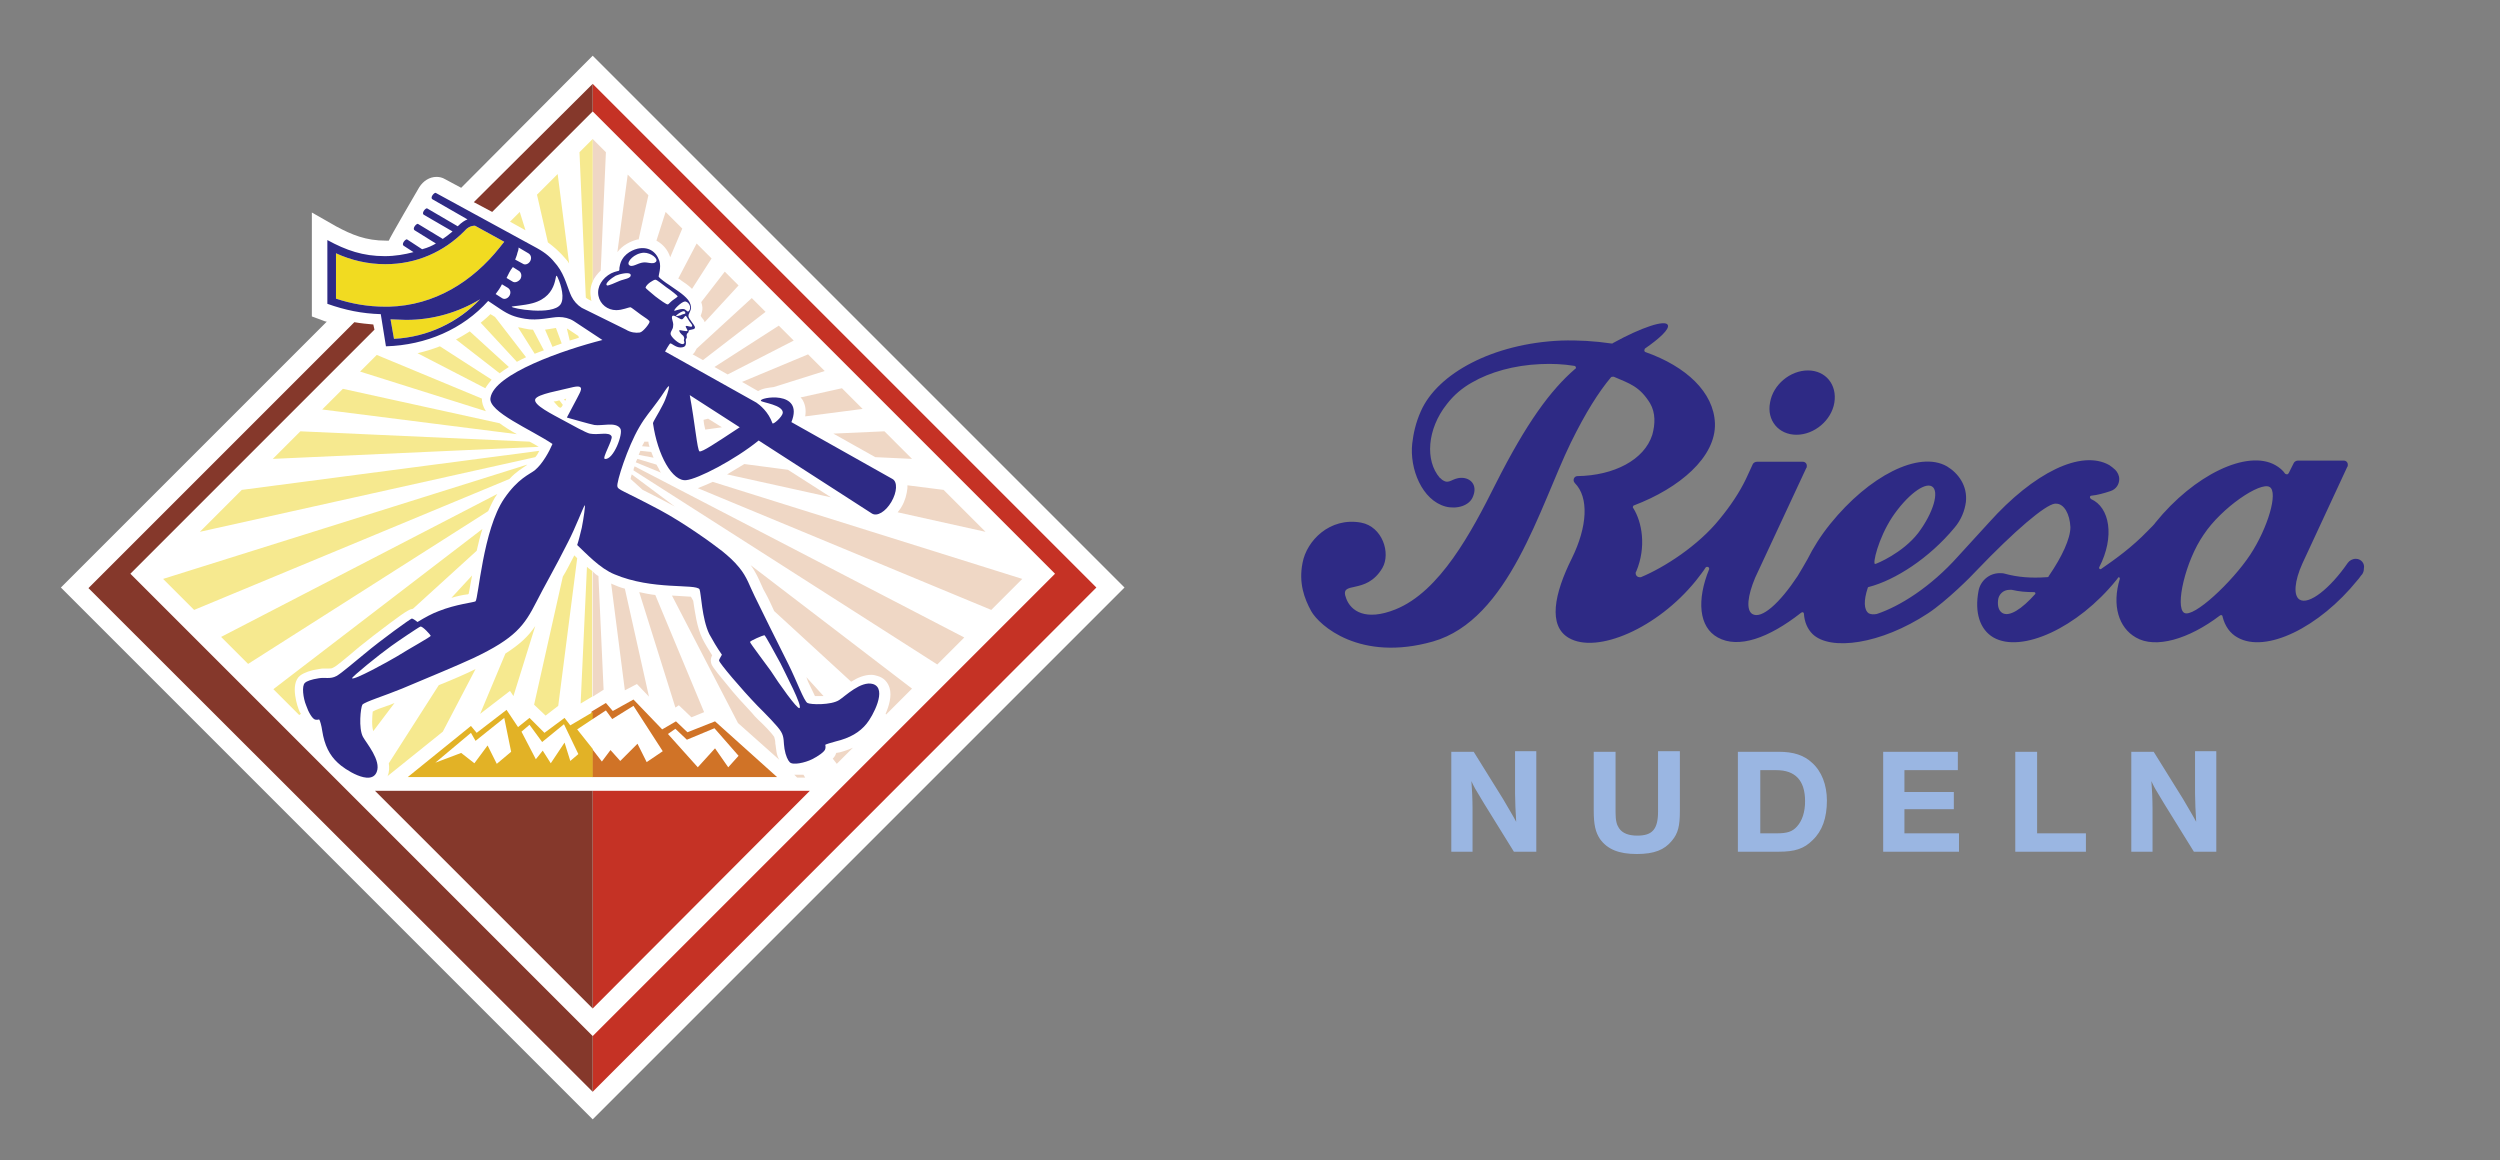
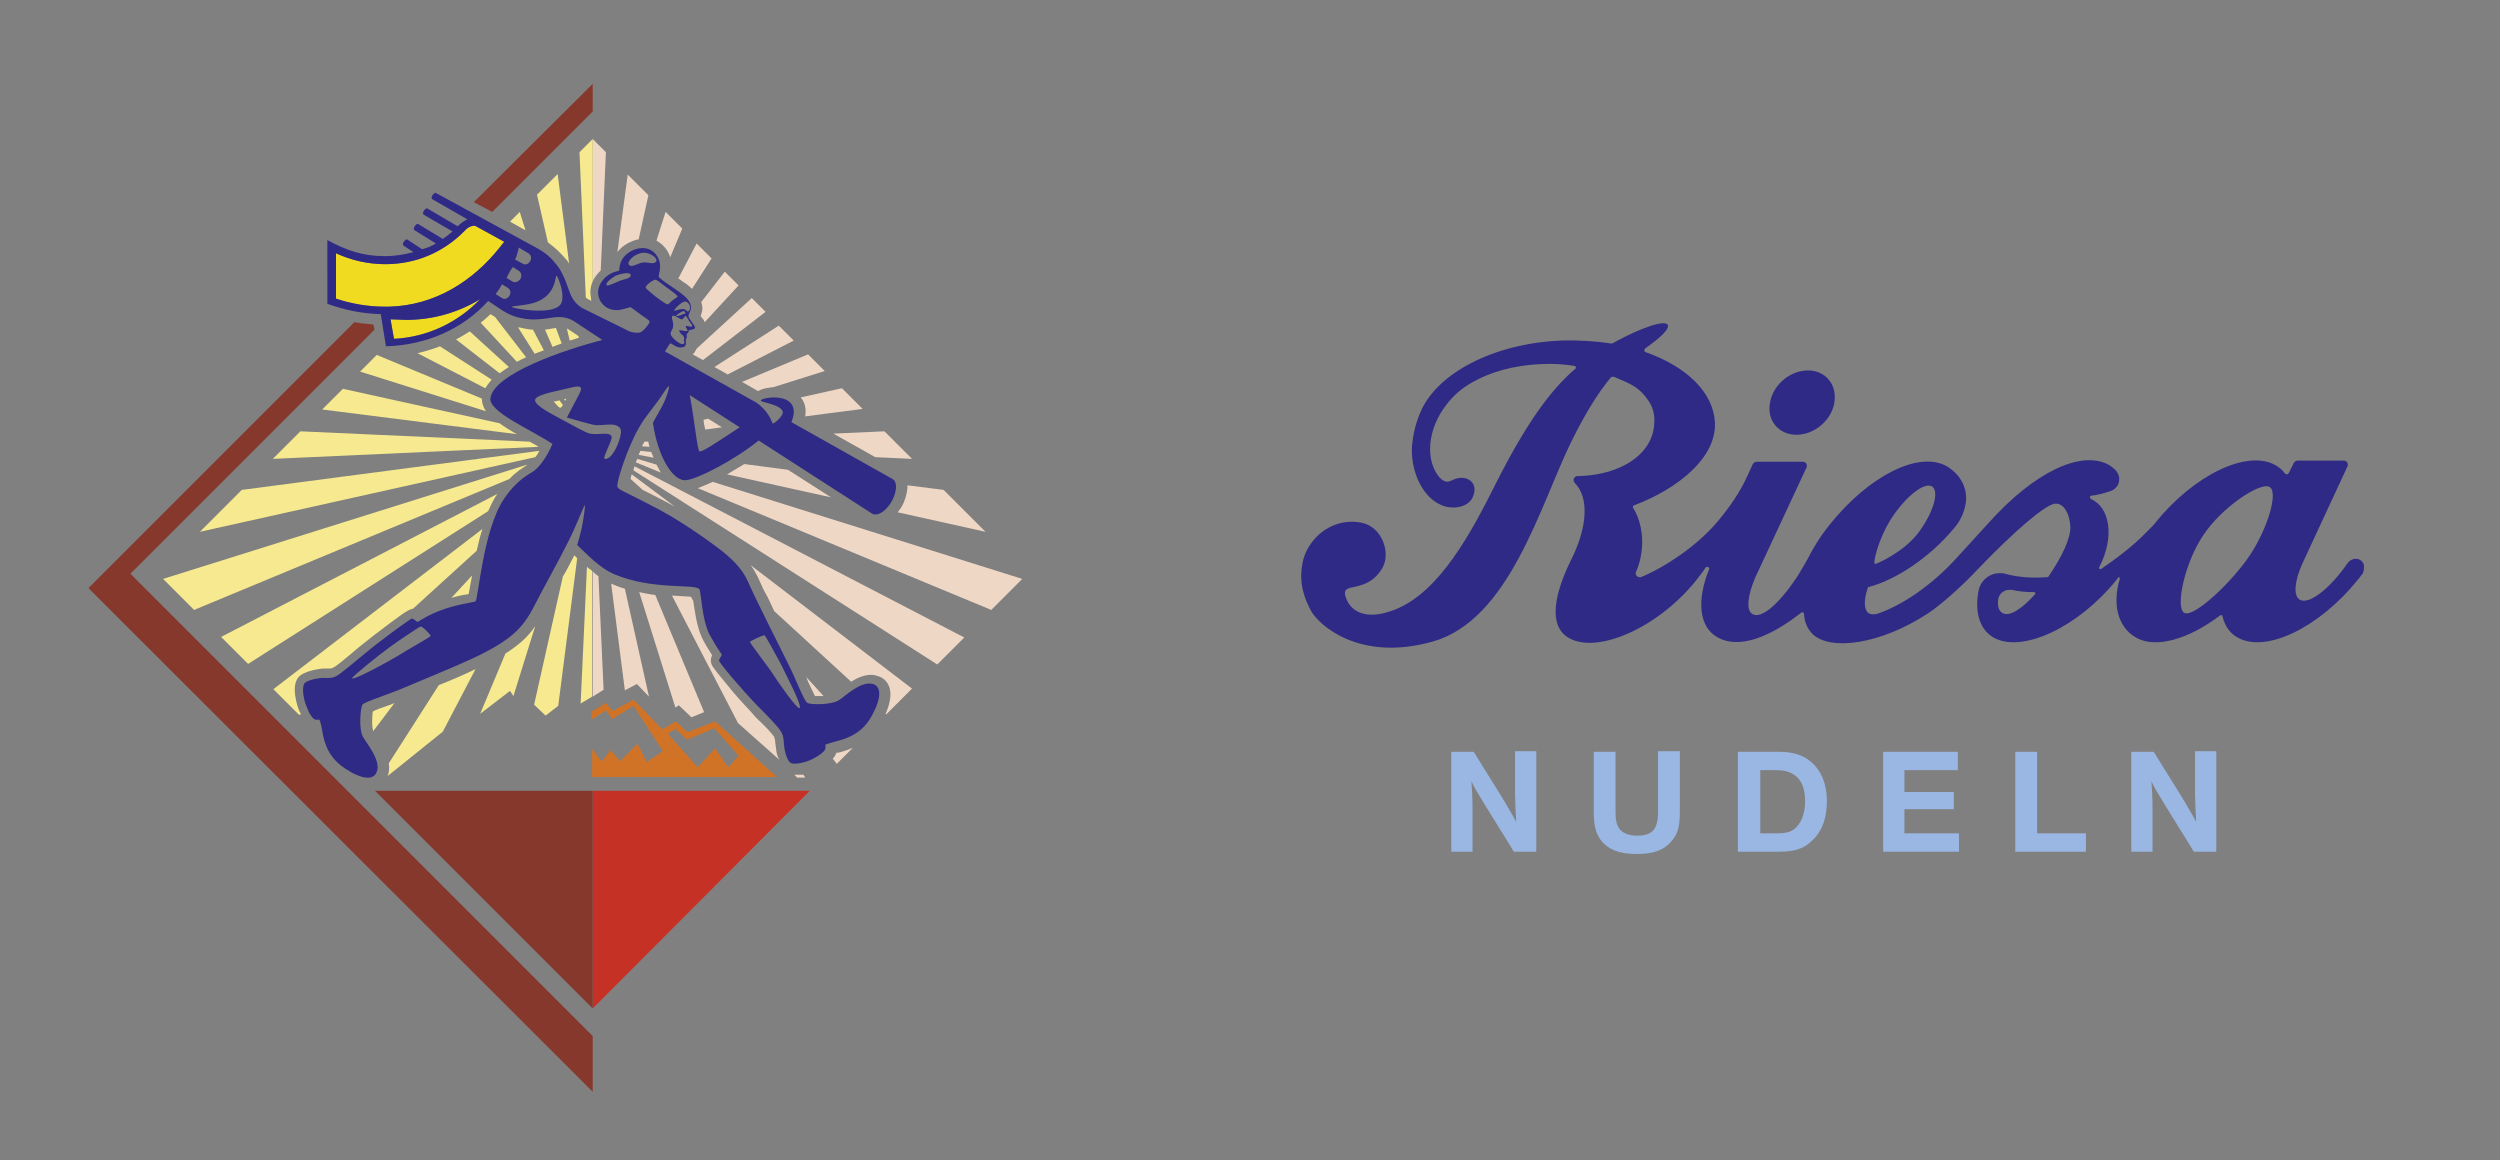
<svg xmlns="http://www.w3.org/2000/svg" version="1.1" id="Ebene_1" x="0" y="0" viewBox="0 0 435.3 202" style="enable-background:new 0 0 435.3 202" xml:space="preserve">
  <rect x="0" y="0" width="435.3" height="202" fill="#808080" stroke="none" />
  <style>.st0{fill:#9ab6e2}.st1{fill:#2e2a85}.st3{fill:#f1db21}.st9{fill:#c53225}.st10{fill:#85382b}</style>
  <switch>
    <g>
      <path class="st0" d="M267.4 148.3h-3.8l-5.2-8.4c-1.7-2.8-1.7-2.8-2.2-3.9.1 1.2.2 3.1.2 4.9v7.4h-3.7v-17.4h3.9l5.1 8.2c1.1 1.9 1.9 3.2 2.3 4-.1-1.3-.2-3.9-.2-5v-7.3h3.7v17.5zM292.5 141.2c0 2.6-.3 3.9-1.4 5.2-1.3 1.6-3.1 2.3-6.1 2.3-3.1 0-5.1-.8-6.4-2.6-.8-1.2-1.1-2.5-1.1-5v-10.2h3.8v10.5c0 1.5.2 2.2.6 2.8.6.9 1.7 1.3 3.2 1.3 2.6 0 3.6-1.1 3.6-4.2v-10.5h3.8v10.4zM306.5 145.1h2.9c1.8 0 2.7-.3 3.5-1.2.9-1 1.4-2.5 1.4-4.4 0-3.6-1.7-5.4-5-5.4h-2.8v11zm3.2-14.2c2.6 0 4.4.6 5.8 1.9 1.7 1.5 2.6 3.9 2.6 6.6 0 3-.8 5.3-2.5 6.9-1.5 1.5-3.1 2-5.9 2h-7.1v-17.4h7.1zM340.9 134.1h-9.3v3.8h8.6v3h-8.6v4.2h9.5v3.2h-13.2v-17.4h13zM363.2 148.3h-12.3v-17.4h3.8v14.2h8.5zM385.8 148.3H382l-5.2-8.4c-1.7-2.8-1.7-2.8-2.2-3.9.1 1.2.2 3.1.2 4.9v7.4h-3.7v-17.4h3.9l5.1 8.2c1.1 1.9 1.9 3.2 2.3 4-.1-1.3-.2-3.9-.2-5v-7.3h3.7v17.5z" />
      <path class="st1" d="M319.4 70.1c-.5 3.1-3.5 5.6-6.6 5.6-3.1 0-5.2-2.5-4.6-5.6.5-3.1 3.5-5.6 6.6-5.6 3.1 0 5.1 2.5 4.6 5.6m72.4 26.5c-3.1 4.7-9.9 11.1-11.5 10.1-1.6-1 .2-9 3.4-13.6 3.1-4.7 9.9-9.3 11.5-8.3 1.5.9-.3 7.1-3.4 11.8m-37.4 6.8c-2.4 2.7-4.6 4.1-5.8 3.3-.6-.4-.8-1.2-.7-2.2.1-1 .9-1.8 2-1.8h.4c1.3.3 2.4.4 3.9.4.1 0 .2.1.2.2v.1M329.5 90c2.5-3.7 5.6-6.1 6.9-5.3 1.3.8.3 4.5-2.4 8.1-2.7 3.5-7.3 5.4-7.5 5.4-.5.1.5-4.4 3-8.2m80.7 7.3c-.6 0-1.1.3-1.4.7-3.1 4.5-6.8 7.4-8.4 6.4-1.1-.7-.9-3.2.5-6.3l7.8-16.8c.1-.1.1-.2.1-.4 0-.4-.3-.7-.7-.7h-8c-.3 0-.6.2-.7.4l-.9 1.8c-.1.1-.2.2-.3.2-.1 0-.2-.1-.3-.1-.4-.6-1-1.1-1.7-1.5-4.9-2.8-14.2 1.7-20.9 10-.1.2-.7.8-1.3 1.4-2.8 2.9-5.6 4.9-8.2 6.7h-.1c-.1 0-.2-.1-.2-.2v-.1c2.8-5.4 1.8-10.5-1.4-11.9-.1-.1-.2-.2-.2-.3 0-.2.1-.3.3-.3 1-.1 2.1-.4 3.3-.8.9-.3 1.5-1.1 1.5-2.1 0-.6-.3-1.2-.7-1.6-.3-.3-.6-.5-1-.8-4.9-2.8-13.2 1.3-21 10-1.2 1.3-4.5 4.9-5.3 5.8-4.9 5.5-10.3 8.8-14.2 10.1-.5.1-1 .1-1.4-.1-.9-.6-.9-2.3-.2-4.4 0-.1.1-.2.2-.2 4.6-1.2 10.5-5 14.9-10.3 1.2-1.4 1.8-3 2-4.5.3-2.8-1.3-5-3.3-6.2-4.9-2.8-13.6 1.7-20.3 10-1.7 2.1-3 4.2-4 6.2-.5.9-1.1 1.9-1.7 2.9-3.1 4.7-6.3 7.6-7.9 6.6-1.1-.7-.8-3.2.5-6.3l8.9-19.1c.1-.1.1-.2.1-.4 0-.4-.3-.7-.7-.7h-8c-.3 0-.6.2-.7.4l-1.2 2.6c-1.1 2.3-2.7 4.7-4.6 7-3.7 4.6-9.6 8.4-13.7 10.1h-.2c-.4 0-.7-.3-.7-.7 0-.1 0-.2.1-.3 1.8-4.3 1-8.6-.5-11 0 0-.1-.1-.1-.2s.1-.3.2-.3c7.9-3 14.3-8.4 14.1-14.3-.2-5.4-5-9.9-12.1-12.4-.1 0-.2-.2-.2-.3 0-.1.1-.2.1-.3 2.6-1.8 4.3-3.4 4-4.1-.4-1-4.6.4-9.5 3.1 0 0-.1 0-.1.1H280.5c-2.7-.4-5.7-.6-8.7-.5-11.8.5-21.5 5.7-24.4 12.3-.9 2-1.3 3.9-1.5 5.6-.5 4.4 1.7 9.9 5.8 11 1.9.5 4.2-.1 4.8-1.8.8-2-.5-3.2-2-3.2-1.7 0-2.1 1.2-3.3.4-.2-.1-.3-.3-.5-.4-2.6-3-2.2-8.5 1.2-12.8 1.3-1.7 2.8-2.9 4.4-3.8 3.1-1.8 7.3-3 11.9-3.2 2.1-.1 4 0 5.9.3.2 0 .3.2.3.3 0 .1 0 .2-.1.2-4.3 3.7-8.5 9.4-13.9 20.1-4.2 8.4-9.7 18.7-17.4 21.8-5.2 2.1-7.8.3-8.6-1.9-1.3-3.3 3.4-.4 6.3-5.3 1.5-2.6 0-7.2-3.7-7.9-5.5-1-9.5 3.2-10.2 7-.7 3.5.3 6.2 1.5 8.4 1.4 2.5 8.5 8.9 21.2 5.3 13.3-3.8 18.6-23.5 24-34.6 2.6-5.3 4.9-8.9 7-11.4.1-.1.2-.1.3-.1h.2c2.8 1.2 4.5 1.7 6.3 4.6 1 1.7.9 3.7.4 5.5-1.4 4.4-6.7 7.1-13 7.2-.4 0-.7.3-.7.7 0 .2.1.4.2.5 2.5 2.5 2.2 7.6-.5 13.1-3.1 6.2-4.2 11.8-.5 13.9 4.9 2.8 15.4-1.7 22.1-10 .6-.8 1.2-1.5 1.7-2.3.1-.1.2-.1.3-.1.2 0 .3.2.3.3v.1c-2.2 5.4-1.8 10.1 1.5 11.9 3.6 2 8.9.1 14.5-4.3.1 0 .1-.1.2-.1.2 0 .3.1.3.3.1 1.4.6 2.6 1.5 3.5 3.1 3 11.9 1.8 20.1-3.6 3.2-2.1 7.7-6.6 8.4-7.4 6.7-7 12-11.5 13.7-11.7h.2c1.4 0 2.4 1.8 2.5 4.1 0 2-1.5 5.2-3.7 8.4 0 0-.1.1-.1.2-.1.1-.2.1-.3.1-2.8.2-5.1 0-7.3-.6-.3-.1-.6-.1-.9-.1-1.9 0-3.4 1.4-3.7 3.1-.7 3.7.2 6.7 2.6 8.1 4.9 2.8 14.7-1.7 21.4-10 .1-.1.2-.3.3-.4l.1-.1c.1 0 .2.1.2.2v.1c-1.4 4.6-.2 8.5 2.8 10.2 3.4 2 9.2.3 14.6-3.8.1 0 .1-.1.2-.1.2 0 .3.1.3.3.4 1.6 1.3 2.9 2.6 3.6 4.9 2.8 14.2-1.7 20.9-10 .3-.3.5-.7.8-1 .2-.3.3-.6.3-1 .2-.9-.5-1.7-1.4-1.7" />
      <g>
-         <path d="m103.2 9.7-22.9 23-2.8-1.5c-.5-.3-1-.4-1.5-.4-1.2 0-2.3.7-3 1.8-.3.5-5.2 8.9-5.3 9.3h-.5c-3.5 0-5.9-1-8.7-2.5L54.3 37v18.1l1.9.7c.2.1.5.2.7.2l-46.3 46.3 92.6 92.6 92.6-92.6-92.6-92.6z" style="fill:#fff" />
        <path class="st3" d="m68 55.6.6 3.4c5.9-.3 11.1-2.9 15-6.9-3.8 2.3-8.2 3.6-12.9 3.6-.9 0-1.8-.1-2.7-.1M67.1 53.4h.6c8-.2 14.6-4.4 19.3-10.3.2-.3.5-.6.8-1l-5.1-2.8c-.8 0-1.4.4-1.9 1-3.5 3.5-8.2 5.7-13.7 5.7-3.1 0-6-.7-8.6-1.9V52c2.7.9 5.6 1.4 8.6 1.4" />
        <path class="st1" d="m75.9 42.4-3.7-2.3c-.2-.1-.2-.4 0-.7.2-.3.5-.5.6-.4l4.3 2.6c.6-.4 1.1-.8 1.7-1.3l-5-2.9c-.2-.1-.2-.4 0-.7.2-.3.5-.5.6-.4l5.3 3.1c.7-.7 1.2-1 1.7-1.2l-6.1-3.5c-.2-.1-.2-.4 0-.7.2-.3.5-.5.6-.4l17.6 9.6c1.6.9 2.4 1.6 3.5 3 1.4 1.8 1.9 4.2 2.5 5.4.4.8 1 1.5 1.8 2l7.7 3.8c.8.5 1.7.6 2.4.5.6-.1 1.8-1.7 1.7-1.9 0-.2-.6-.6-1.5-1.2-.7-.5-1.7-1.3-1.8-1.3-.4 0-1.4.5-2.5.5-1.5 0-2.8-1-3.1-2.5-.3-1.6.7-3.1 2.2-3.9.8-.4 1.4-.4 1.4-.5.1-.1 0-.4.1-.7.3-1.9 1.9-2.8 3.1-3.1 1.8-.4 3.2.4 3.8 2.1.4 1.2-.2 2.6-.1 2.8.1.2 1.3 1.1 1.8 1.4 1.1.8 2.5 1.6 3.3 2.6.4.5.6 1.2.5 1.6-.1.4-.3.7-.4 1-.1.4.1.6.3.9.3.5.9 1.1.8 1.4-.1.4-1.2.2-1.1.6 0 .3-.3.3-.3.5-.1.2 0 .3 0 .5s-.2.3-.2.5.1.4 0 .8-.5.5-.9.5c-.9 0-1.6-.8-1.8-.7-.1 0-.8 1.2-.9 1.4l15.9 8.9c.6.4 2.1 1.6 2.8 3.6.1.3 1.7-1.1 1.8-1.8.1-1.4-3.6-1.8-3.8-2.1-.5-.6 7.6-2 5.3 3.7l17.6 9.9c.9.5.8 2.3-.2 4-1 1.7-2.5 2.6-3.4 2l-19.7-12.7c-4.2 3.4-10.6 6.7-12.6 6.9-2.4.3-5-4.3-5.8-9.9 0-.3.9-1.6 1.7-3.2.6-1.1 1.1-2.8 1.1-3.2-.1-.4-1.2 1.6-2 2.6-1.3 1.8-2.1 2.6-3.2 4.5-2 3.4-4 9.6-3.8 10.3.1.6.8.6 7.4 4.1 4.1 2.2 9 5.7 10.9 7.2 1.2 1 1.9 1.6 2.9 2.8 1.4 1.7 1.8 3.2 2.7 5 1.4 2.9 3.5 7.1 5.9 11.9 1.4 2.8 2.7 6.4 3.3 6.7.5.3 4.1.4 5.5-.5 1.1-.7 3.8-3.4 5.9-2.8 2.6.8-.1 5.7-1.1 6.9-1.2 1.5-2.9 2.5-5.4 3.1-.7.2-1.8.5-1.8.6 0 .2.1.2 0 .7-.1.5-1.3 1.3-2.3 1.8-1.2.6-3.4 1.1-3.9.5-.3-.3-.7-1.1-.9-2.3-.2-1.1 0-2-.6-3-.5-.9-2.8-3.2-4.1-4.5-2.8-2.9-6.7-7.5-6.7-7.9 0-.2.3-.6.5-1-.9-1.3-1.6-2.5-2.2-3.6-1.3-2.7-1.4-7.1-1.7-7.8-.7-1-8.2.2-14.8-2.6-2.5-1-4.9-3.6-6.5-5.1.3-.9.5-1.8.8-3 .3-1.5.7-4.2.5-3.9-.2.2-1.6 3.9-2.9 6.4-2.1 4.2-4.3 8-5.5 10.4-2.1 4.1-3.6 6.3-11 9.8-2.8 1.3-7.4 3.2-12.4 5.3-2.9 1.2-6.5 2.3-6.9 2.8-.3.5-.7 4.1.1 5.6.6 1.1 3.2 4.1 2.4 6.1-1 2.6-5.7-.5-6.8-1.6-1.4-1.3-2.3-3-2.7-5.6-.1-.8-.4-1.8-.5-1.9-.1-.1-.2.1-.7 0-.5-.1-1.2-1.3-1.6-2.5-.5-1.2-.8-3.4-.2-3.9.3-.3 1.1-.6 2.4-.8 1.1-.2 2 .2 3.1-.4.9-.5 3.3-2.6 4.8-3.8 3.1-2.6 8-6.1 8.3-6.2.2 0 .6.3 1 .6 1.3-.8 2.6-1.5 3.7-1.9 3-1.2 6.1-1.5 6.4-1.7.5-.4 1.3-12.5 5-17.9 2.4-3.5 4.4-4.2 5.3-4.9.7-.6 1.2-1.2 1.9-2.3.5-.8.9-1.6 1.2-2.3-3.7-2.5-11.2-5.6-10.8-8 .6-4.2 12.8-8.4 19.5-10.1l-5-3.3c-.8-.5-1.7-.7-2.6-.7-1.3 0-3.6.7-5.9.3-1.8-.3-2.8-.7-4.3-1.7L85 52.4c-4.4 4.9-10.8 7.7-17.8 7.9l-.9-5.6c-3.3-.1-6.2-.7-9.3-1.8V41.8c3.3 1.8 6.2 2.8 10 2.8 1.8 0 3.5-.3 5-.7l-1.7-1.1c-.2-.1-.2-.4 0-.7.2-.3.5-.5.6-.4l2.6 1.7c1.1-.3 1.7-.6 2.4-1m10.4 8.8 1.1.7c.4.3 1 .1 1.3-.4.3-.5.2-1.1-.3-1.4l-1-.6c-.3.6-.7 1.2-1.1 1.7m1.9-2.8 1 .6c.4.3 1 .1 1.4-.4.3-.5.2-1.1-.2-1.4l-1.1-.7c-.5.6-.8 1.3-1.1 1.9m1.5-3.2 1.3.7c.4.3 1 .1 1.3-.4.3-.5.2-1.1-.3-1.4l-1.7-1c0 .3-.1.7-.2.9-.1.5-.3.9-.4 1.2m39.1 29.2-8.7-5.6c.9 4.8 1.3 9.6 1.7 9.8.5.1 2.6-1.3 7-4.2m-28.3-5.1c.4-.9 1.6-2.4-.7-1.9-2.3.6-6.2 1.2-6.6 2.1-.4 1 2.9 2.6 5.1 3.8 1.1.6 3.8 2.1 4.4 2.2 1.5.3 3.4-.4 3.8.5.2.6-1.7 3.8-1.2 3.9 1.5.3 3.3-4.5 2.7-5.3-.8-1.2-3.1-.4-4.5-.6-1-.2-3.7-1-4.8-1.3.6-1.1 1.5-2.8 1.8-3.4M75 110.7c0-.1-1.4-1.7-1.8-1.6-.3.1-4 2.6-5.1 3.4-2.1 1.5-6.9 5.4-6.8 5.6.3.4 6.3-2.9 7.8-3.8 2.4-1.5 5.9-3.4 5.9-3.6m58.1-.1c-.2 0-2.6 1-2.5 1.2 0 .2 2.9 4 3.6 5 1.4 2.2 4.6 6.7 5 6.5.6-.3-2.5-6.1-3.3-7.8-1.1-2-2.6-4.8-2.8-4.9m-16.3-52.3c.3.7 1.9 2 2.3 1.5.2-.2-.1-.4 0-.7.1-.2 0-.4-.1-.6-.5-.4-.8-.8-.7-1 0-.1 1.3.3 1.4.1.1-.1-.4-.7-.3-.8.2-.2 1 .3 1.1 0 .1-.2-.2-.5-.5-.9-.2-.3-.5-.9-.6-.9-.2 0-.4.6-.7.6-.4 0-1.8-1.3-1.7-.2.1.6.3.9.2 1.4 0 .6-.6 1-.4 1.5m-.5-5.3c.1 0 .4-.4.8-.7.4-.3.9-.6.9-.7 0-.1-1.1-1-2-1.6-.7-.5-1.6-1.3-1.9-1.3-.3 0-1.6.8-1.7 1.4 0 .1 1 .9 1.7 1.5.8.6 2 1.5 2.2 1.4m-6.8-6.9c.5.6 1.5-.3 2.5-.4.8-.1 1.7.4 2.2-.1.5-.5-.8-1.6-2.1-1.6-1.7.1-3 1.6-2.6 2.1m-3.8 3.6c.2.1 1.5-.5 2.2-.8.7-.3 2.1-.4 1.9-1.1-.2-.5-1.9-.1-2.6.2-.7.4-2 1.4-1.5 1.7m-8.6-1.4c-.7-1.5.5 3.2-4.4 4.5-1.5.4-3.5.5-3.6.6-.1.3 7.1 1.6 8.5-.4.7-1 .2-3.2-.5-4.7m22.2 6.3c.1-.1 0-.5-.4-.4-.4.1-1.2.7-1.2.8 0 .1.4 0 .8-.1.3-.2.6-.2.8-.3m-1.9-.5c0 .1.8-.3 1.5-.3.6 0 .7.6 1 .4.7-.7-.1-1.8-.7-1.7-.6.1-1.9 1.4-1.8 1.6M68 55.6l.6 3.4c5.9-.3 11.2-2.9 15-6.9-3.8 2.3-8.2 3.6-12.9 3.6-.9 0-1.8-.1-2.7-.1m-.9-2.2h.6c8-.2 14.6-4.4 19.3-10.3.2-.3.5-.6.8-1l-5.1-2.8c-.8 0-1.4.4-1.9 1-3.5 3.5-8.2 5.7-13.7 5.7-3.1 0-6-.7-8.6-1.9V52c2.7.9 5.6 1.4 8.6 1.4" />
        <path d="M112.7 76.1" style="fill:#dfdeee" />
        <path d="M106.6 101.7c.7.3 1.4.6 2.2.8l4.2 18.8-2.1-2.2-2.1 1.1-2.4-18.7c0 .1.1.2.2.2m3.9-20.5c-.1.2-.2.5-.2.7l52.9 33.8 4.7-4.7-57.4-29.8zm.8 21.9 6.3 20.1.6-.4 2.2 2.1 2.2-.9-8.5-20.4c-.9-.1-1.9-.3-2.8-.5m23.9 27.8c-.1-.5-.1-1-.2-1.4 0-.6-.1-.8-.2-1.2-.3-.5-1.8-2.1-2.8-3-.4-.4-.8-.8-1.1-1.2-1.3-1.4-3-3.2-4.4-5-2.6-3.1-2.6-3.3-2.7-3.8-.1-.4 0-.8.2-1.2-.7-1.1-1.3-2.1-1.7-2.9-1-2.1-1.3-4.7-1.6-6.6l-.4-.7c-.5 0-1.1-.1-1.6-.1s-1.1-.1-1.7-.1l11.5 22.2 7.2 6.4c-.2-.3-.4-.8-.5-1.4m3.5 4h-.4l.5.5h1.4l-.3-.5h-1.2m1.7-17c.1.3.2.5.3.8.4.8.9 1.9 1.2 2.5h1.5l-3-3.3zm5.8 13.1c-.2 0-.4.1-.6.1-.1.3-.2.6-.6 1l.7.9 2.8-2.8c-.7.3-1.5.6-2.3.8M110 82.6c-.1.3-.2.6-.2.8l2.1 1.9c1 .5 2.4 1.2 4.1 2.1.5.3 1 .5 1.5.8l-7.5-5.6zm20.7 15.8c.9 1.2 1.4 2.4 1.9 3.5.2.5.4.9.7 1.4.5.9 1 2 1.5 3.1l13.4 12.3c1.1-.7 2.3-1.2 3.5-1.2.4 0 .8.1 1.1.2 1.1.3 1.8 1.1 2.1 2.1.4 1.4-.1 3.1-.7 4.5l.1.1 4.5-4.5-28.1-21.5zm-6.6-14.5c-.9.4-1.8.8-2.6 1.1l51.1 21.2 5.4-5.4-53.9-16.9zm-13.4-3.4 4.4 1.8c-.2-.2-.3-.5-.4-.7-.1-.2-.3-.5-.4-.7l-3.3-1c-.1.1-.2.4-.3.6M158 85c-.1 1-.4 2.2-1 3.2-.2.4-.5.7-.7 1l15.3 3.4-7.3-7.3-6.3-.8v.5m-28.4-4.2-3 1.8 18.1 4-7.5-4.8-7.6-1zm-15.8-1.1c-.1-.3-.3-.7-.4-1l-1.9-.2c-.1.2-.2.5-.3.7l2.6.5zm38.6-.1 6.4.3-4.8-4.8-8.9.4 7.3 4.1zm-39.3-1.8c-.1-.3-.2-.6-.2-.9h-.7c-.1.3-.3.5-.4.8l1.3.1zm9.7-3 2.9-.4-2.4-1.5-.8.2c0 .3.1.6.1.8.1.3.1.6.2.9m16.8-5.4c.6.9.8 1.9.6 3.1l10-1.3-3.6-3.6-7.2 1.6c.1.1.1.2.2.2m-7.6-1.3c.8-.5 1.9-.6 2.7-.7l8.9-2.8-2.9-2.9-11.5 4.8 2.8 1.6zm-5.3-2.9 11.5-5.9-2.6-2.6-11.2 7.2 2.3 1.3zm-6.1-3.5 1.8 1 10.9-8.4-2.4-2.4-9.6 8.8c-.2.4-.4.8-.7 1m1.6-7.3c-.1.2-.1.4-.2.6.1.1.1.2.2.3.2.2.4.5.5.8l5.9-6.4-2.4-2.4-4.1 5.3c.2.6.3 1.2.1 1.8m-3.5-5.5c.6.4 1.2.8 1.8 1.4l3.4-5.3-2.6-2.6-3.2 6.1c.2.1.4.2.6.4m-2-4.1 2.1-5-2.9-2.9-1.6 5c1.1.6 2 1.6 2.4 2.9m-5.7-3.1h.2l1.7-7.7-3.6-3.6-1.8 13.5c.9-1.2 2.3-1.9 3.5-2.2m-7.8 79.6 1.9-1.2-.9-19.8c-.4-.2-.7-.5-1-.8v21.8zm0-97.1V49c.3-.7.8-1.3 1.4-1.9l.9-20.6-2.3-2.3z" style="fill:#efd7c5" />
        <path d="M103.2 49V24.2l-2.3 2.3 1.1 25.3c.1.1.2.2.4.3l.6.3c-.1-.2-.1-.4-.1-.6-.2-.9-.1-1.9.3-2.8m0 50.5c-.3-.3-.7-.5-1-.8l-1.1 23.8 2-1.2V99.5zm-3.2-2.8c-.7 1.3-1.3 2.6-2 3.7l-5 22.3 2 1.9 2.2-1.7 3.3-25.7-.5-.5m-12 17.1-4.4 10.5 5.2-4 .6.9 3.8-12.2c-1.2 1.8-2.7 3.2-5.2 4.8m-11.6 5.5-8.7 13.6c.1.7.1 1.5-.2 2.2 0 0 0 .1-.1.1l9.7-7.8 5.7-10.9c-1.6.8-3.9 1.8-6.4 2.8m5.2-15.9c.1-.4.2-1 .3-1.6.1-.5.2-1 .3-1.6l-3.6 3.9c1-.3 1.9-.5 2.7-.6.1 0 .2 0 .3-.1m-14.2 19.5c-.9.3-2 .7-2.5 1-.1.9-.2 2.6.1 3.4l3.7-4.9c-.5.2-.9.4-1.3.5m-15.4.6s-1.7-4.4.3-5.9c.7-.5 1.8-.9 3.2-1.1.4-.1.7-.1 1-.1h.7c.4 0 .6 0 .9-.2.5-.2 2.2-1.7 3.2-2.5.5-.4.9-.8 1.3-1.1 1.5-1.2 3.4-2.7 5.3-4.1 3.2-2.4 3.5-2.4 4-2.5L83 95.9c.3-1.3.6-2.6 1-3.8L47.6 120l4.5 4.5.3-.2c-.2-.3-.3-.5-.4-.8M86.6 86l-48.1 24.9 4.7 4.7L85 89c.5-1.1 1-2.2 1.6-3m5.1-5 .1-.1-63.4 19.9 5.4 5.4 54.9-22.8c1.2-1.3 2.3-1.9 3-2.4m2.1-2.3c0-.1.1-.1.1-.2l-51.8 6.8-7.3 7.3 58.4-13c.2-.2.4-.5.6-.9m-1.6-1.8-39.9-1.8-4.8 4.8 46.3-2.1c-.5-.3-1-.6-1.6-.9m-32.5-9.2-3.6 3.6L90 75.6c-1.1-.6-2.2-1.3-3-1.9l-27.3-6zm24.2 1.7-18.3-7.6-2.9 2.9 21.9 6.9c-.5-.8-.7-1.5-.7-2.2m-7.3-9.1c-1.3.5-2.6.9-3.9 1.2l11.8 6.1c.3-.5.7-1 1.1-1.5l-9-5.8zm5.2-2.6c-.8.5-1.6 1-2.4 1.4L87 65c.5-.4 1-.7 1.6-1.1l-6.8-6.2zm4.4-2.5-.8-.5c-.5.5-1.1 1-1.7 1.5L90 63c.5-.3 1-.5 1.6-.8l-5.4-7zM98 70.5l-.6-.8c-.3.1-.6.2-1 .2l.8.9c.1.1.3.2.4.2.2-.1.3-.3.4-.5m.2-1 .2.3c.1-.1.1-.2.2-.4-.2.1-.3.1-.4.1m-5.4-12.1c-.5 0-1-.1-1.5-.2-.4-.1-.8-.2-1.1-.2l2.9 4.6c.5-.2 1-.4 1.6-.6l-1.9-3.6zm-1.3-17.3-1-3.2-1.7 1.7 2.7 1.5zm5.3 17c-.2 0-.4.1-.6.1-.4.1-.8.1-1.3.2l1.3 3c.5-.2 1-.4 1.6-.6l-1-2.7zm1.8-11.9c.2.2.4.5.5.7l-2-15.6-3.6 3.6 1.9 8.3c1.2.9 2.1 1.7 3.2 3m2.2 13.6c-.5.2-1 .3-1.6.5l-.5-2.1c.2.1.4.2.5.3l1.5 1 .1.3z" style="fill:#f6e98f" />
        <path d="m117.6 126.9 2 1.9 4.8-2 4.2 4.8-1.8 2-2.3-3.3-3 3.3-5.2-5.8 1.3-.9zm-14.4-1.7 2.3-1.5 1.1 1.5 3.7-2.3 5.1 7.9-2.8 1.9-1.6-3.2-3 3-1.7-1.9-1.5 2-1.7-2.2v4.9h32.2l-10.8-9.7-4.8 1.9-2-1.9-2.4 1.4-5-5.2-3.6 2-1.2-1.4-2.5 1.5v1.3z" style="fill:#d07327" />
-         <path d="m98.3 129.3-2.4 3.6-1.4-2.2-1.2 1.5-2.5-4.8 1.4-1.2 2.2 3 3.8-3.1 2.5 5.2-1.4 1.2-1-3.2zM86.5 133l-1.6-3.2-2.3 3.1-2.3-1.8-4.5 1.7 6.2-5.2.8 1.4 5-4 1.2 5.9-2.5 2.1zm16.7-2.6-2.7-3.4 2.7-1.8V124l-3.9 2.3-1-1.3-3.5 2.6-2.6-2.6-2 1.6-2-3-5.2 4-1-1.2-11 8.9h32.2v-4.9z" style="fill:#e2b226" />
        <path class="st9" d="M103.2 137.7v37.9l37.8-37.9z" />
        <path class="st10" d="M103.2 137.7H65.3l37.9 37.9z" />
-         <path class="st9" d="M103.2 14.6v4.8l80.5 80.5-80.5 80.5v9.7l87.7-87.8z" />
        <path class="st10" d="M103.2 190.1v-9.7L22.7 99.9l42.5-42.5-.2-.9c-1.1-.1-2.2-.2-3.3-.4l-46.3 46.3 87.8 87.7zM103.2 19.4v-4.8L82.5 35.2l3.2 1.7z" />
      </g>
    </g>
  </switch>
</svg>